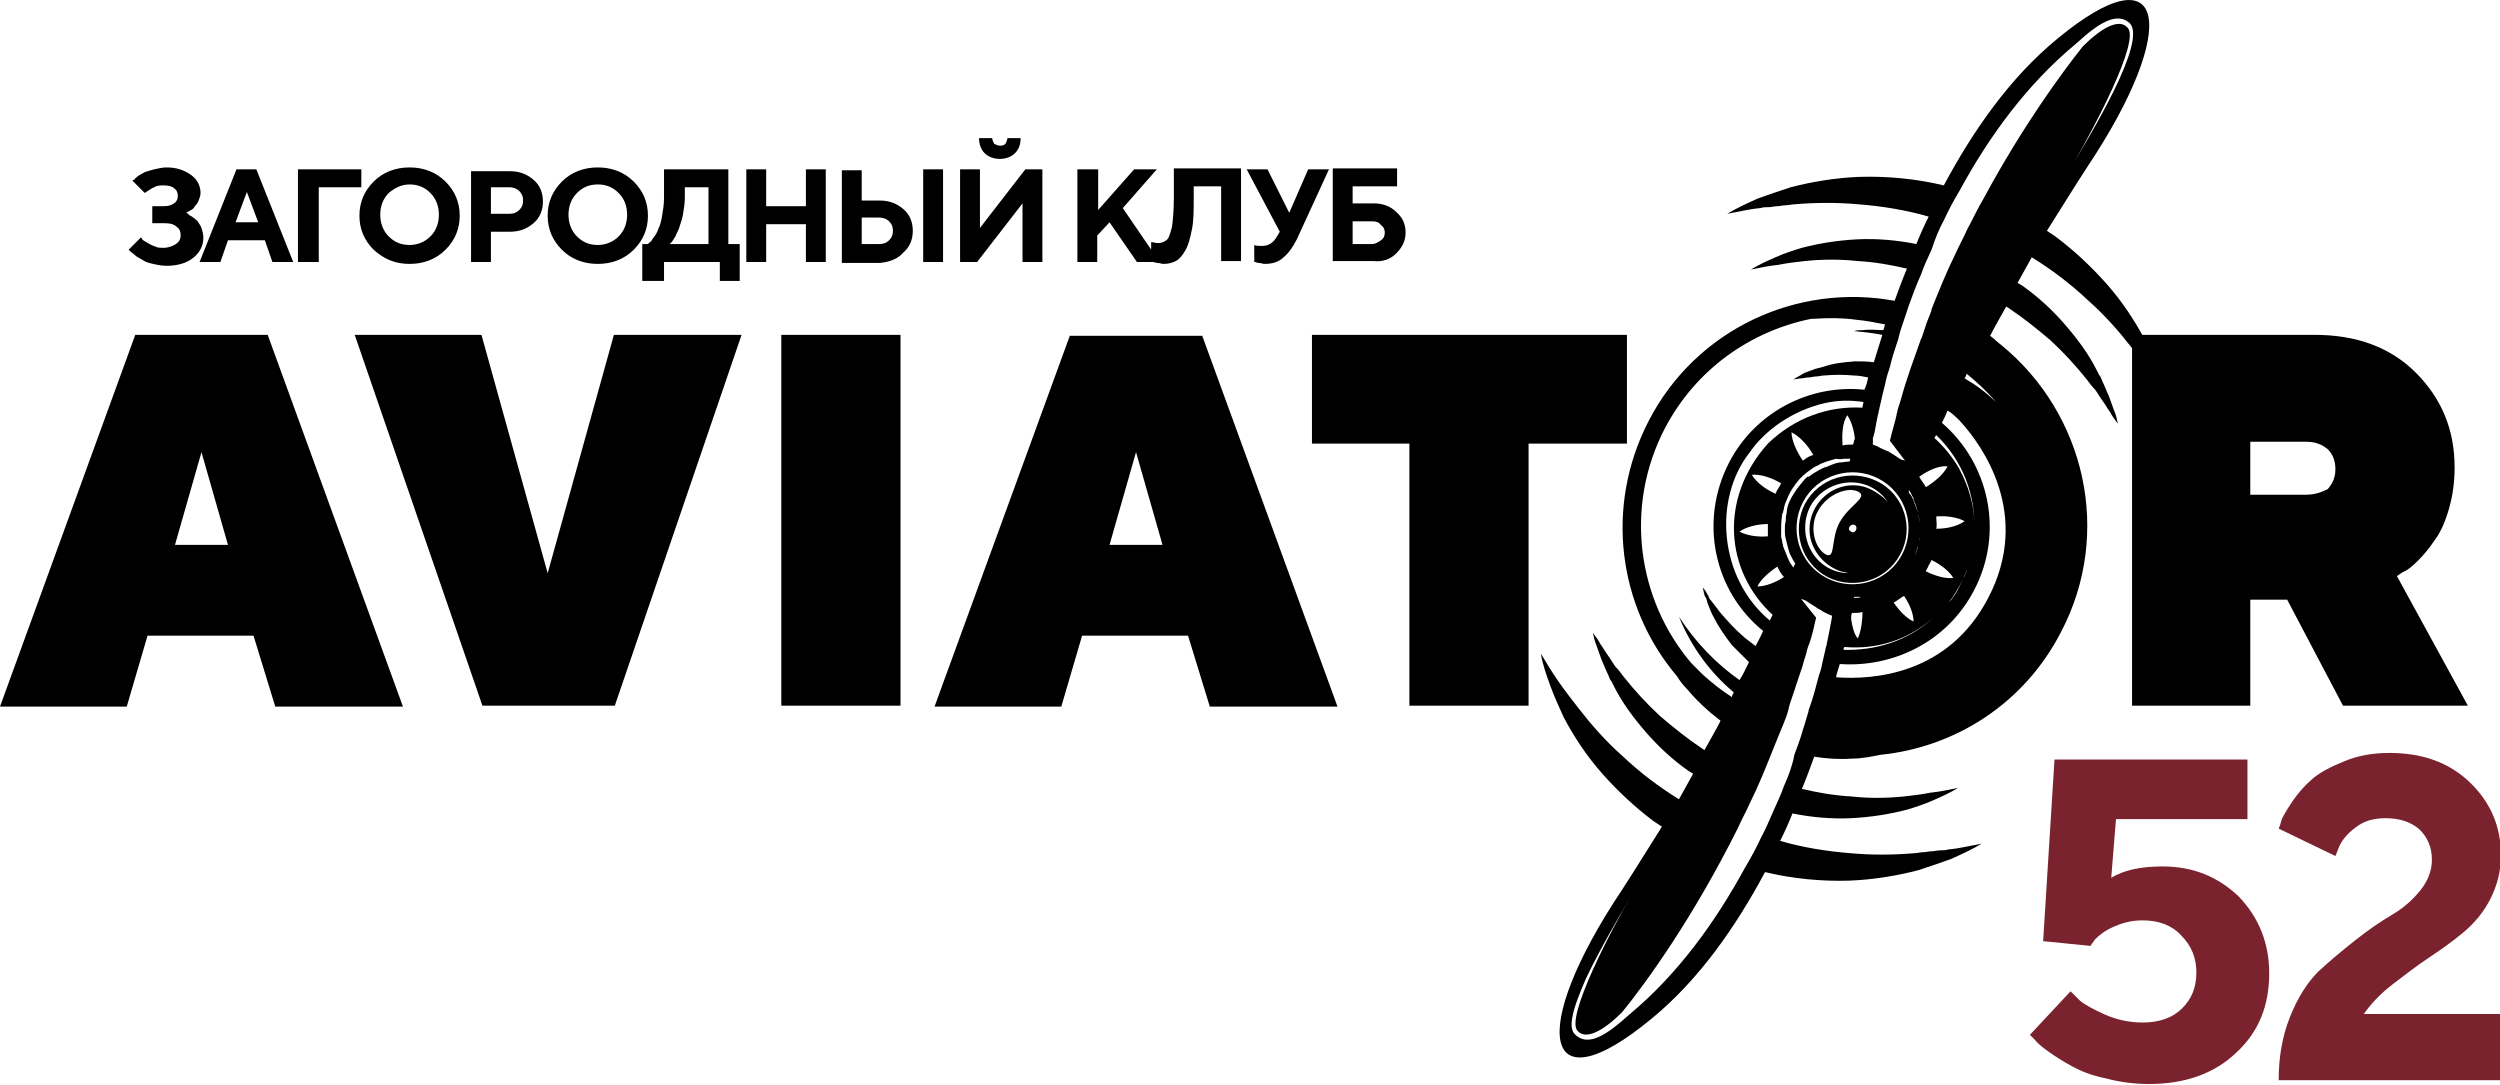
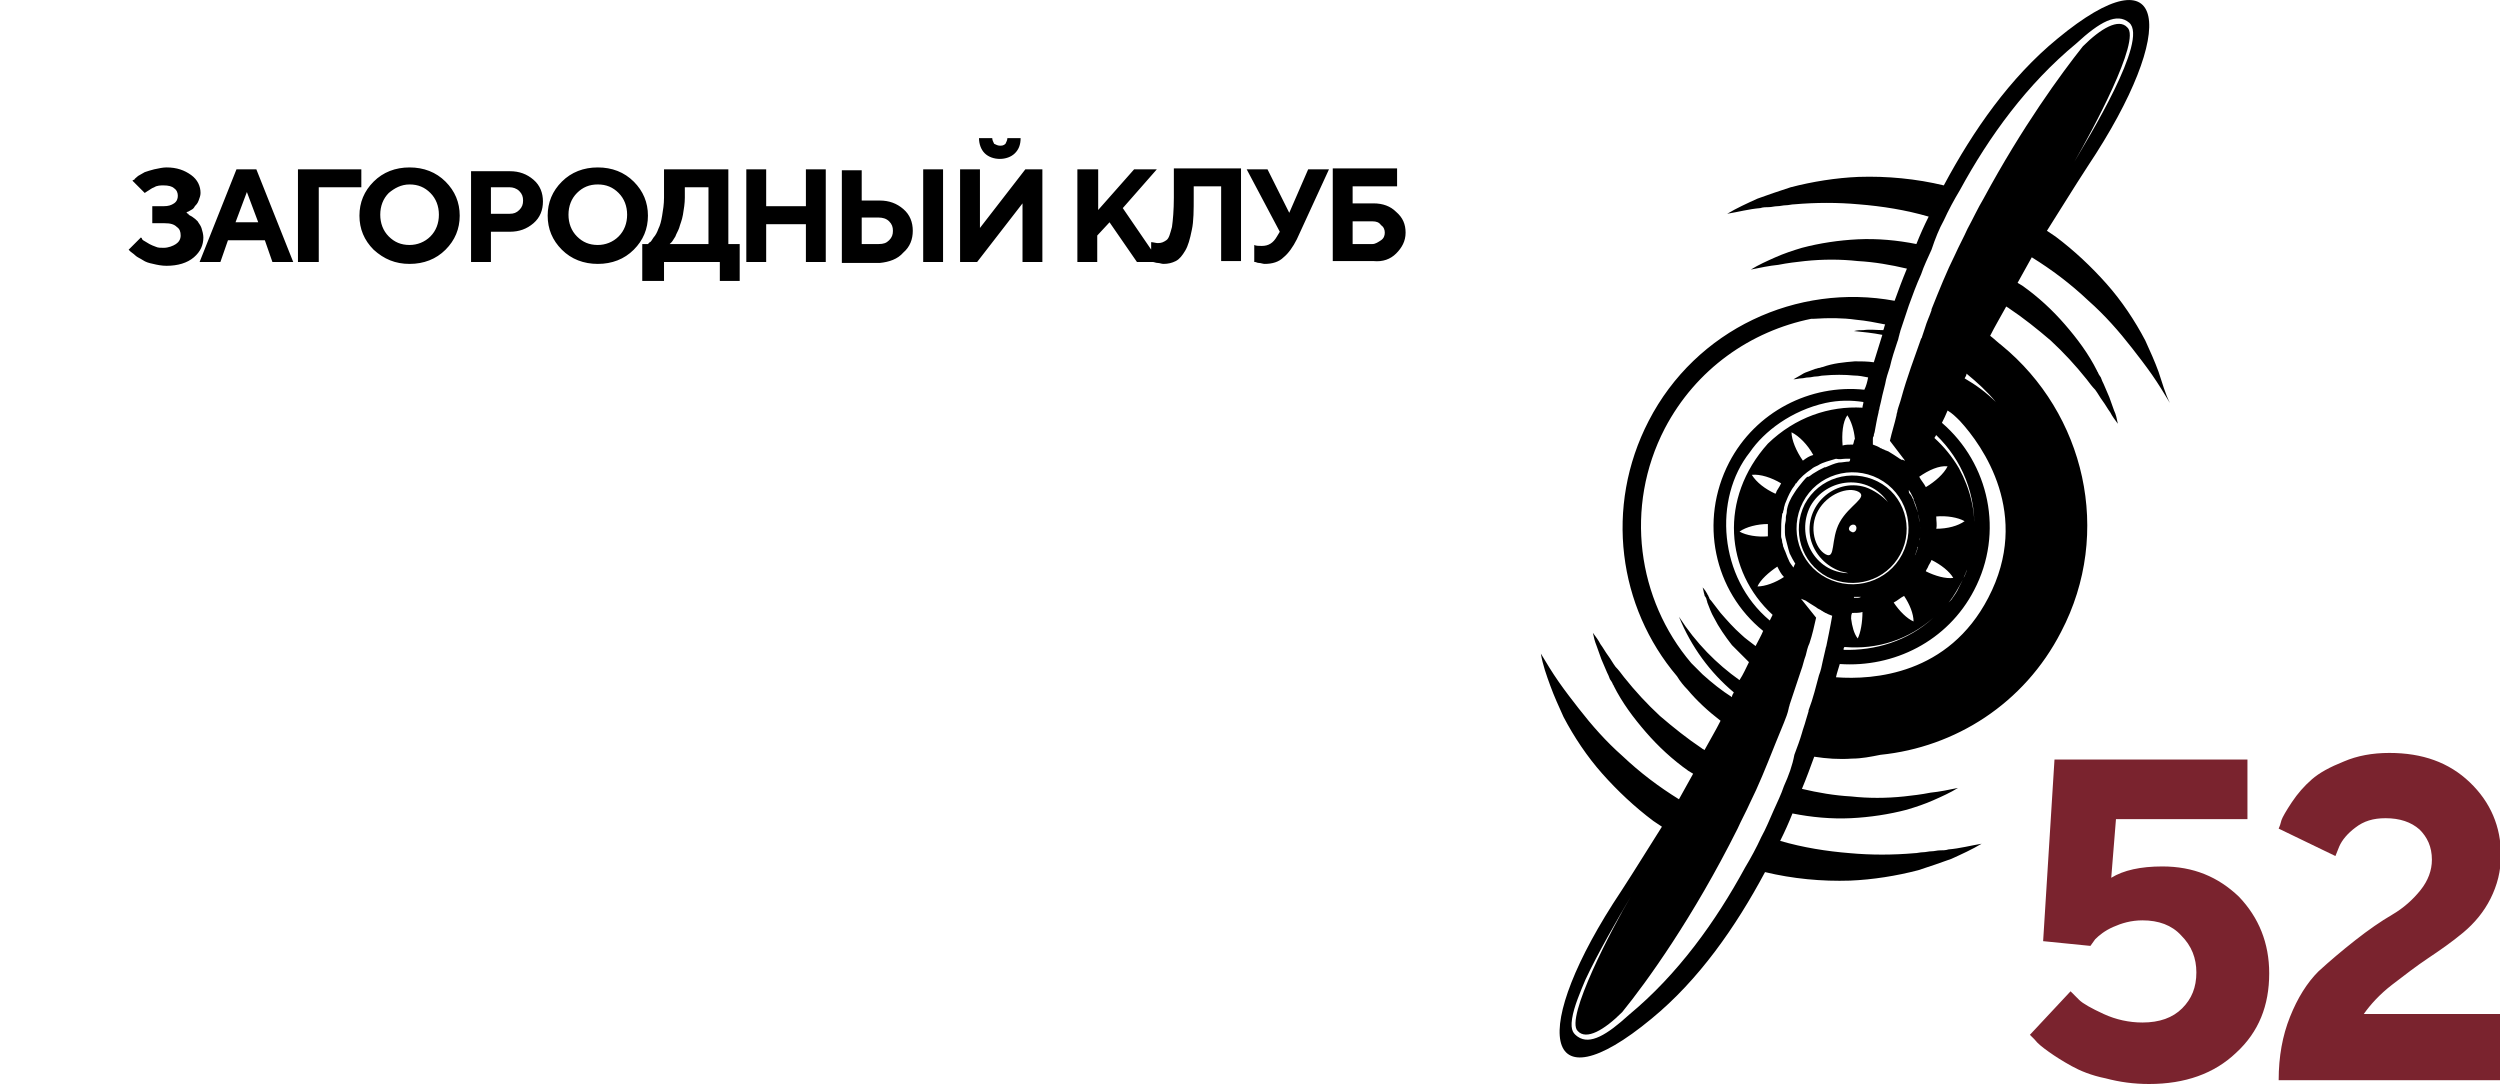
<svg xmlns="http://www.w3.org/2000/svg" xmlns:xlink="http://www.w3.org/1999/xlink" x="0px" y="0px" viewBox="0 0 264.3 114.7" style="enable-background:new 0 0 264.3 114.7;" xml:space="preserve">
  <style type="text/css"> .st0{display:none;} .st1{display:inline;} .st2{display:inline;clip-path:url(#SVGID_2_);} .st3{fill:#F6F6F6;} .st4{fill:#7A232E;} </style>
  <g id="background" class="st0">
    <defs>
      <rect id="SVGID_1_" x="-347.2" y="-202.4" width="960" height="540" />
    </defs>
    <clipPath id="SVGID_2_" class="st1">
      <use xlink:href="#SVGID_1_" style="overflow:visible;" />
    </clipPath>
    <g class="st2">
      <path class="st3" d="M481.4,111c3.2-11.5,5.8-23.3,7.6-35.3c3.6-23.9,4.2-48.4,2.1-72.7c-2.2-24.4-7.2-48.5-14.9-71.9 c-1.1-3.4-2.4-6.8-3.6-10.1c24.1-10.2,49.3-20.3,75.3-30.1c165.4-62.5,203.5-138.2,52.9-128.9c-64,4-128.7,26.5-188.3,56.2 c-19.7-23-42.5-43.4-67.6-60c-20.4-13.5-42.2-24.6-64.9-32.8c-2.8-1-5.7-2.1-8.5-3c-2.9-0.9-5.7-1.9-8.6-2.7 c-5.8-1.7-11.6-3.2-17.4-4.6c-11.7-2.7-23.5-4.6-35.3-5.6c10.9,4.8,21.5,9.7,31.9,15c2.6,1.3,5.2,2.7,7.7,4 c2.6,1.3,5.1,2.7,7.6,4.1c2.5,1.4,5,2.8,7.5,4.3c2.5,1.4,5,2.9,7.4,4.4c19.7,11.9,38.2,25.1,55.4,39.7 c19.4,16.4,36.9,34.5,52.7,54c-9.3,5.2-18.5,10.5-27.4,15.9c-14.2-15.2-30-28.9-47.3-40.4c-16.8-11.2-34.8-20.3-53.4-27.2 c-9.4-3.4-18.9-6.3-28.5-8.6c-9.6-2.2-19.3-3.9-29.1-4.7c9,3.9,17.8,7.9,26.4,12.3c8.6,4.3,17,8.9,25.1,13.8 c16.3,9.7,31.7,20.6,46,32.6c13.5,11.3,25.9,23.7,37.4,36.8c-10.5,6.7-20.6,13.5-30.4,20.3c-72.3-75.3-187.8-98.3-285.9-48.8 c-91.2,46-141,141.5-133.4,237.4c-0.1,5.9,0,11.8,0.5,17.7c1.2,15.8,4.3,31.6,9.2,46.8c-10.3,5-21,10.2-32,15.4 c-0.4-1-0.9-2-1.3-3.1c-6.7-17.2-11.9-35.1-15.7-53.3c-3.8-18.3-6.1-36.9-6.9-55.9c-0.2-4.7-0.2-9.5-0.4-14.3 c0-4.8,0.2-9.6,0.2-14.4c0.3-4.8,0.5-9.6,0.7-14.5c0.4-4.8,0.8-9.7,1.1-14.6c-1.9,4.5-3.6,9.1-5.4,13.7c-1.5,4.7-3,9.4-4.4,14.1 c-1.2,4.8-2.4,9.6-3.5,14.4c-0.5,2.4-0.9,4.9-1.3,7.3l-0.7,3.7l-0.3,1.8c-0.1,0.6-0.2,1.2-0.3,1.8c-2.8,19.7-3.3,39.9-1.4,60 c1.8,20.1,6,40,12.3,59.2c0.6,1.9,1.2,3.7,1.9,5.6c-9.2,4.2-18.5,8.4-28.1,12.6c-9.6-23.2-17.1-47.4-22.2-72.2 c-4.6-22.1-7.4-44.6-8.5-67.6c-0.5-11.5-0.7-23-0.4-34.7c0.3-11.6,1-23.4,1.8-35.2C-230-20.4-234-9.1-237.2,2.5 c-3.2,11.5-5.8,23.3-7.6,35.3c-3.6,23.9-4.2,48.4-2.1,72.7c2.2,24.4,7.2,48.5,14.9,71.9c1.1,3.4,2.4,6.8,3.6,10.1 c-24.1,10.2-49.3,20.3-75.3,30.1c-165.4,62.5-203.5,138.2-52.9,128.9c64-4,128.7-26.5,188.3-56.2c19.7,23,42.5,43.4,67.6,60 c20.4,13.5,42.2,24.6,64.9,32.8c2.8,1,5.7,2.1,8.5,3c2.9,0.9,5.7,1.9,8.6,2.7c5.8,1.7,11.6,3.3,17.4,4.6 c11.7,2.7,23.4,4.6,35.3,5.6c-10.9-4.8-21.5-9.7-31.9-15c-2.6-1.2-5.1-2.7-7.7-4c-2.6-1.3-5.1-2.8-7.6-4.1c-2.5-1.4-5-2.8-7.5-4.3 c-2.5-1.4-5-2.9-7.4-4.4c-19.7-11.8-38.2-25.1-55.4-39.7c-19.3-16.4-36.9-34.5-52.7-54c9.3-5.2,18.5-10.5,27.4-15.9 c14.2,15.2,30,28.9,47.3,40.4c16.8,11.2,34.8,20.3,53.4,27.2c9.4,3.4,18.9,6.3,28.5,8.6c9.6,2.2,19.3,3.9,29.1,4.7 c-9-3.9-17.8-7.9-26.4-12.3c-8.6-4.3-17-8.9-25.1-13.8c-16.3-9.7-31.7-20.6-46-32.6c-13.5-11.3-25.9-23.7-37.4-36.8 c10.5-6.7,20.6-13.5,30.4-20.3c9.6,9.2,19.9,17.6,31,24.8c8.4,5.4,17.2,10.1,26.2,14.2c68.7,39.2,155.1,44.4,231.1,6.1 C339,219.5,389.1,99.9,358.7-10c-1.2-5.1-2.6-10.2-4.2-15.3c10.3-5,21-10.2,32-15.4c0.4,1,0.9,2,1.3,3.1 c6.7,17.2,11.9,35.1,15.7,53.3c3.8,18.3,6.1,37,6.9,55.9c0.2,4.7,0.2,9.5,0.4,14.3c0,4.8-0.2,9.6-0.2,14.4 c-0.3,4.8-0.5,9.6-0.7,14.5c-0.4,4.8-0.8,9.7-1.1,14.6c1.9-4.5,3.6-9.1,5.4-13.7c1.5-4.7,3-9.4,4.4-14.1c1.2-4.8,2.4-9.6,3.5-14.4 c0.5-2.4,0.9-4.9,1.3-7.3l0.7-3.7l0.3-1.8c0.1-0.6,0.2-1.2,0.3-1.9c2.8-19.7,3.3-39.9,1.4-59.9c-1.8-20.1-6-40-12.3-59.2 c-0.6-1.9-1.2-3.7-1.9-5.6c9.2-4.2,18.5-8.4,28.1-12.6c9.6,23.2,17.1,47.4,22.2,72.2c4.6,22.1,7.4,44.6,8.5,67.6 c0.5,11.5,0.7,23,0.4,34.7c-0.3,11.7-1,23.4-1.9,35.2C474.2,133.8,478.2,122.5,481.4,111z M390.8-152.1 c10.5-5.7,21.3-11.3,32.4-16.6c58.2-28,123.3-49.8,190.5-54.6c33.6-4.6,54.4-1.4,58.8,14.7c6.3,27.3-107.5,74.9-133.2,85.3 c33.3-14.6,132.6-63.4,128.6-82.6c-1.5-13.9-23.3-15.1-49.9-11.3c-35.1,10-101.2,31.5-179.9,69.6l0,0c0,0,0,0,0,0 c-10.7,5.2-21.6,10.6-32.6,16.4c0,0,0,0,0,0l0,0c-8.7,4.6-17.5,9.3-26.4,14.3l0,0c0,0,0,0,0,0c-17.8,9.9-35.9,20.6-54.3,32.2l0,0 c0,0,0,0,0,0c-0.2,0.2-0.5,0.3-0.7,0.5l0,0c0,0,0,0,0,0c-5.6,3.6-11.3,7.2-17,10.9c0,0,0,0,0,0l0,0c-2.7,1.8-5.4,3.6-8.2,5.4l0,0 c-0.7,0.5-1.4,1-2.1,1.4c-17.9,12.1-35.9,25-53.9,38.8l0,0c0,0,0,0,0,0c-3.6,2.7-7.1,5.5-10.7,8.3c0,0,0,0,0,0l0,0 c-1.3,1-2.6,2-3.9,3.1l0,0c0,0,0,0,0,0c-7.1,5.7-14.2,11.4-21.3,17.4l1.2,26.5c-0.6-0.9-1.1-1.9-1.6-2.9c-0.1-0.3-0.3-0.6-0.4-0.8 c-0.4-0.9-0.8-1.9-1.2-3l0,0c-1.1-3-2.5-6.8-5.2-12.1l0,0c0,0,0,0,0,0c-0.4-0.8-0.9-1.7-1.3-2.6c-0.7-1.3-1.5-2.8-2.4-4.3 c-0.3-0.5-0.6-1-0.9-1.4c-1.2-2-2.5-4.1-4-6.4c0,0,0.5-0.5,1.2-1.2c0.2-0.2,0.4-0.4,0.6-0.6c0.4-0.4,1-0.9,1.6-1.5 c0.2-0.2,0.4-0.4,0.6-0.6c0.7-0.7,1.5-1.4,2.3-2.2c0.2-0.2,0.5-0.4,0.7-0.7c1-0.9,2-1.9,3.2-3c0.1-0.1,0.2-0.2,0.3-0.3 c4-3.8,9.1-8.4,15.3-13.8l0,0c1.3-1.2,2.7-2.4,4.1-3.6c3.2-2.8,6.5-5.7,10.2-8.7l0,0c3.1-2.6,6.4-5.4,9.8-8.2l0,0 c4.5-3.7,9.2-7.6,14.3-11.6l0,0c7-5.6,14.6-11.4,22.5-17.4c1.8-1.4,3.8-2.8,5.7-4.2c1.2-0.9,2.5-1.8,3.7-2.7l0,0 c7.3-5.4,15-10.8,23-16.3l0,0c9.4-6.5,19.2-13,29.5-19.5c7.8-5,15.8-9.9,24-14.8l0,0C372.6-142.1,381.6-147.1,390.8-152.1z M323.4,36.6c-2.7-13.6-6.9-27-12.4-40c1.6-0.8,3.2-1.6,4.8-2.5C319.8,8.1,322.3,22.3,323.4,36.6z M222.7,137.2 c-3.9,4.7-8.2,9.2-12.9,13.4c-4.9,4.5-10.1,8.7-15.9,12.8c-1.5,1-3,1.8-4.3,2.5c-1.4,0.8-2.9,1.4-4.4,2.1c-3.9,2.2-7.8,4.2-12,6 c-5,2,0,0.4-10.3,3.8c-1.3,0.4-2.6,0.7-3.8,1c8.7-2.6,17.4-6.2,26.1-10.8c9-5,17.2-10.9,24.5-17.5 C214.5,146.4,218.8,141.9,222.7,137.2c16-19.3,25.7-42.5,28.2-66.8c1.5-14.1,0.5-27.8-2.4-40.8c1-0.6,2.1-1.2,3.2-1.7 C258.9,64.8,250.1,104.8,222.7,137.2z M84.2,119.4c-0.5-0.3-1-0.6-1.4-0.9c-0.5-0.3-1-0.7-1.5-1c0.3-0.3,0.5-0.5,0.8-0.8 c1.5,1,3,1.9,4.6,2.8c0,0,0,0.1,0,0.1c0.7,0.4,1.6,0.8,2.3,1.2c0.9,0.5,1.8,0.9,2.8,1.4c1.7,0.8,3.5,1.5,5.3,2.2 c0.8,0.3,1.5,0.6,2.3,0.9c2.6,0.8,5.2,1.5,7.9,2.1c0.9,0.2,1.8,0.3,2.8,0.4c1.5,0.2,3,0.5,4.5,0.7c0,0,0-0.1,0-0.1 c3,0.3,6,0.4,9.2,0.4c0,0,0,0.1,0,0.1c0.7,0,1.4-0.1,2-0.1c0.8,0,1.7-0.1,2.5-0.1c3-0.2,6-0.5,9.1-1.1c3-0.7,6-1.6,9-2.6 c0.7-0.2,1.3-0.5,2-0.8c1.3-0.5,2.7-0.9,4-1.5c0-0.1,0-0.1,0-0.2c1.5-0.7,3-1.2,4.5-2c1.2-0.7,2.2-1.5,3.3-2.3 c0,0,0.1,0.1,0.1,0.1c2.2-1.4,4.4-3,6.5-4.6c0.6-0.5,1.2-1,1.8-1.5c2.6-2.2,5-4.5,7.2-6.9c0.3-0.3,0.7-0.7,1-1 c1.7-2,3.4-4.1,4.9-6.2c-0.1-0.1-0.1-0.1-0.2-0.2c1.5-2.2,2.9-4.5,4.2-6.9c0.1,0,0.1,0,0.2,0c1.2-2.3,2.3-4.6,3.2-6.9 c0.4-0.9,0.6-1.8,0.9-2.7c0.9-2.6,1.7-5.3,2.3-8c0.2-1,0.5-2,0.7-3c0.5-2.5,0.8-5.1,1-7.6c-0.1,0-0.1-0.1-0.2-0.1 c0.1-1,0.3-1.9,0.3-2.9c0.3-0.2,0.6-0.3,1-0.5c-0.1,1.3-0.1,2.6-0.3,3.8c-0.2,2.3-0.6,4.7-1,7c-0.1,0.3-0.1,0.7-0.2,1 c-1.4,7.1-3.7,14-7,20.3l0,0c-1.4,2.6-2.9,5.1-4.5,7.5c-1.3,1.9-2.7,3.7-4.2,5.4c-0.3,0.3-0.6,0.6-0.8,1c-1.4,1.6-2.9,3.2-4.5,4.7 c-0.3,0.3-0.6,0.5-0.9,0.8c-3.4,3.1-7.1,5.8-11.2,7.9c-0.4,0.2-0.8,0.5-1.2,0.7c-0.8,0.5-1.7,0.8-2.5,1.2 c-2.2,1.2-4.4,2.3-6.7,3.4c-2.1,1-8,2.9-9.5,3.2c-1.1,0.2-2.1,0.3-3.2,0.5c-3.4,0.8-6.9,1.2-10.3,1.5c-0.2,0-0.4,0-0.7,0.1 c-6.9,0.5-13.7,0-20.3-1.4c-0.1,0-0.2-0.1-0.3-0.1c-3.1-0.7-6.1-1.5-9-2.5c-0.6-0.2-1.3-0.4-1.9-0.7c-1.4-0.5-2.9-1.1-4.3-1.8 c-0.7-0.3-1.4-0.6-2.1-1C87.2,120.9,85.7,120.2,84.2,119.4z M159.3-7.5c1.5,0.9,3,1.8,4.4,2.8c-0.9,0.8-1.6,1.5-2.2,2.2 c-3.1-2-6.4-3.7-9.7-5.1c0,0-0.1,0-0.1,0c-4.5-1.9-9.2-3.4-13.9-4.4c-0.2,0-0.4-0.1-0.6-0.1c-2.3-0.5-4.7-0.8-7-1.1c0,0,0,0,0,0 l0,0c-2-0.2-4-0.3-5.9-0.4l0,0c0,0,0,0,0,0c-2.4,0-4.8,0-7.2,0.2c-0.2,0-0.5,0-0.7,0.1c-2.2,0.2-4.4,0.5-6.6,0.9 c-0.2,0-0.3,0-0.5,0.1c-4.8,0.9-9.6,2.3-14.2,4.1l0,0l0,0C88.6-5.7,82.5-2.2,77.1,2.2c-0.2,0.2-0.4,0.4-0.7,0.6 c-1.5,1.3-3,2.6-4.4,4c-0.4,0.4-0.7,0.7-1.1,1.1c-1.6,1.7-3.2,3.4-4.6,5.2c0,0,0,0,0,0l0,0c-1.5,1.9-2.8,3.9-4.1,6l0,0 c0,0,0,0,0,0c-1.9,3.1-3.7,6.4-5.2,10c0,0.1,0,0.1-0.1,0.2c-1.5,3.5-2.8,7.3-3.8,11.2c-1,4.2-1.4,8.5-1.7,12.6 c-1.1,0.6-2.4,1.3-3.9,2.1c0-3.3,0.2-6.5,0.7-9.7c0.6-4.2,1.6-8.2,2.9-12.2c0.3-1,0.7-2.1,1.1-3.1c0.6-1.5,1.2-3,1.9-4.4 c0.7-1.5,1.5-3,2.3-4.5c0.6-1.1,1.1-2.2,1.8-3.2l0,0c3.2-5.3,7.1-10.1,11.5-14.5c0.8-0.8,1.7-1.6,2.6-2.4c1.3-1.2,2.6-2.2,4-3.3 c1.2-0.9,2.3-1.9,3.5-2.7c4.5-3.1,9.3-5.7,14.4-7.8c2.1-0.9,4.3-1.6,6.5-2.3c0.3-0.1,0.7-0.2,1-0.3c6.8-2,14-2.9,21.4-2.8l0,0 c2.8,0.1,5.7,0.3,8.5,0.7c3.2,0.5,6.5,1.1,9.8,2c3.4,1,6.8,2.1,10.2,3.6C154.3-10.5,156.8-9,159.3-7.5L159.3-7.5z M201.3,98 c9.8,6,18.4,14.3,21.7,22.1c-8.6,0.1-19.4-4.4-28.6-10.9C196.9,105.7,199.2,101.9,201.3,98z M210.9,66.3c0.5-4.3,0.6-8.7,0.4-13.1 c11.8,0.1,23.9,3,30.9,8.3C234.7,66,222.5,67.4,210.9,66.3z M69.3,83.4C54.6,54.3,66.4,18.7,95.5,4c29.1-14.7,64.7-3,79.4,26.1 c14.7,29.1,3,64.7-26.1,79.4C119.6,124.2,84,112.5,69.3,83.4z M121.7-32.5c0.1-12,2.9-24.4,8.3-31.5c4.6,7.8,6,20.5,4.7,32.4 C130.4-32.3,126.1-32.6,121.7-32.5z M81.8-23c-1.4,0.7-2.7,1.5-4,2.3c-5.7-10.2-9.2-22-8.2-30.7c7.7,4.4,15.1,14.3,20,25 C87-25.5,84.4-24.3,81.8-23z M52.6,0.6c-2.8,3.5-5.3,7.1-7.5,10.9C35.4,5.5,27-2.7,23.7-10.4C32.3-10.5,43.3-5.9,52.6,0.6z M33.9,43.2c-0.7,4.4-1,8.8-1.1,13.3c-11-0.5-21.9-3.4-28.4-8.3C11.6,43.9,22.9,42.4,33.9,43.2z M124.9,146 c-0.6,10.8-3.4,21.4-8.2,27.8c-4.1-6.9-5.7-17.7-5.1-28.3C116,146,120.4,146.1,124.9,146z M162.4,136.5c2.6-1.3,5.1-2.7,7.5-4.3 c5.1,9.8,8.2,20.7,7.2,28.9c-7.2-4-14.1-12.9-18.9-22.8C159.5,137.8,161,137.2,162.4,136.5z M175-15.2c-3-2.2-6.2-4.3-9.5-6.2 c6.1-10.5,14.8-19.9,23.1-23.4c0.1,7.4-3.3,16.5-8.4,24.8C178.3-18.3,176.6-16.7,175-15.2z M101.8-68.4 C25.4-51.3-13.1,14.9,0.3,81.4c-1.9,1-3.9,2.1-5.9,3.2C-23.6,16.7,20.8-55,81.1-72.1c24.7-9.1,61.1-10.3,94.8,4.6 c12.6,6,23.7,13.6,33.3,22.2c-1.6,1.3-3.1,2.6-4.6,3.9C177.8-63.3,141.6-74.7,101.8-68.4z M69.2,128.7c3.1,2.3,6.3,4.4,9.6,6.2 c-6,9-13.8,16.6-20.8,19.6c-0.1-6.3,2.5-14,6.4-21.5C66.2,131.5,67.7,130.1,69.2,128.7z M136.2,183.1 c-36.6,4.1-71.1-7.5-96.9-27.9c0.8-0.7,1.6-1.4,2.4-2.1C68.5,176.6,102.2,186.5,136.2,183.1z M188.8,184.6 c61.4-31,91.2-99.6,75.7-163.7c4-2.2,8.1-4.4,12.4-6.6c1.7,5.3,3.2,10.7,4.5,16.2c3.8,35.4,3.8,125-84.8,169.7 c-81.6,41.2-149.2-0.7-179.9-26.3c3.9-3.2,7.7-6.3,11.4-9.4C71.4,202,134.6,212,188.8,184.6z M22.4-145.1 c63.2-31.9,134.4-30.9,194.2-3.5c0.9,0.5,1.7,1,2.6,1.6c12.6,8,24.3,16.8,35.3,26.3c8,7,15.4,14.5,22.4,22.3 c-1.8,1.3-3.6,2.6-5.3,3.9c-5.4-4.4-11-8.6-16.9-12.5c-2.9-1.9-5.5-3.4-8.7-5.2c7.9,6.5,15,13.4,21.6,20.6 c-8.4,6.2-16.3,12.3-23.9,18.3c-5-4.3-10.2-8.3-15.7-11.9c-9.7-6.3-20.1-11.6-31-15.3c-1.3-0.5-2.7-0.9-4.1-1.3 c-1.4-0.4-2.7-0.9-4.1-1.3c-2.8-0.7-5.5-1.4-8.3-2c-2.8-0.6-5.6-1-8.4-1.5c-2.8-0.3-5.6-0.6-8.4-0.8c2.5,1.3,5.1,2.5,7.6,3.6 c2.5,1.3,5,2.5,7.4,3.8c2.4,1.4,4.8,2.6,7.2,4c2.3,1.4,4.7,2.7,7,4.2c9.2,5.7,17.9,12,25.9,19c3.9,3.3,7.6,6.8,11.2,10.5 c-3.6,2.9-7.1,5.8-10.6,8.6c-43.3-38.3-107-48.7-161.7-21.1C-4.3-43.6-34.1,26.3-17.4,91c-4.9,2.7-10,5.4-15.4,8.2 c-2-6.3-3.9-12.6-5.3-19.2c-2.3-10.4-3.7-21-4.3-31.8c-0.4-5.4-0.4-10.9-0.4-16.4c0-1.4,0.1-2.7,0.1-4.1l0-2.1 c0-0.7,0-1.4,0.1-2.1c0.2-2.8,0.3-5.6,0.4-8.4c-1.1,2.6-2.2,5.2-3.2,7.8c-0.3,0.7-0.5,1.3-0.7,2l-0.7,2c-0.4,1.3-0.9,2.7-1.3,4.1 c-1.6,5.5-2.9,11-3.7,16.7c-1.8,11.3-2.2,22.9-1.2,34.5c0.7,8.5,2.4,16.9,4.5,25.2c-6.2,3.3-12.7,6.6-19.4,10 C-77.8,89.9-82.7,59-81,25.4c-8.3,33.9-7.6,67.5,0.2,98.7c-1.6,0.8-3.1,1.6-4.6,2.3c-4.7-12.2-8.6-24.8-11.5-37.8 c-1.2-5.4-2.1-11-3-16.5C-106.7-15.6-61.1-102.9,22.4-145.1z M-95.7,235.6c-7.8,4.9-15.8,9.9-24,14.7 c-8.7,5.1-17.7,10.2-26.8,15.2l0,0c-10.5,5.7-21.4,11.3-32.4,16.6c-58.4,28.1-123.8,50-191.3,54.7c-30.8,4.1-51.9,1.6-57.5-12.5 c-1.3-4.6-3-9.5,6-19c9.1-9.4,24.5-18.7,35.9-25.2c27-15.3,66.7-33.6,90.7-43.3c-34.4,15.1-132.5,63.6-128.6,82.6 c1.5,13.9,23,15.2,49.6,11.4c39.8-11.3,119.8-37.4,212.9-86.2c0,0,0,0,0,0l0,0c8.7-4.6,17.5-9.3,26.4-14.3l0,0c0,0,0,0,0,0 c17.8-9.9,35.9-20.7,54.3-32.2l0,0c0,0,0,0,0,0c1.4-0.9,2.8-1.8,4.3-2.7l0,0c0,0,0,0,0,0c6.6-4.2,13.2-8.5,19.8-12.9l0,0 c0,0,0,0,0,0c4.4-2.9,8.7-5.9,13.1-8.9c0,0,0,0,0,0l0,0c1.2-0.8,2.3-1.6,3.5-2.4c0,0,0,0,0,0l0,0c5.3-3.7,10.6-7.4,15.9-11.2l0,0 c0.1,0,0.1-0.1,0.2-0.1c5.1-3.7,10.2-7.4,15.3-11.2c0,0,0,0,0,0l0,0c4.4-3.3,8.8-6.7,13.2-10.1l0,0c0,0,0,0,0,0 c3.5-2.7,7-5.5,10.5-8.3c0,0,0,0,0,0l0,0c7.3-5.8,14.7-11.8,21.9-17.9l-0.3-6.9l0,0l-0.9-19.6c1,1.4,1.7,2.8,2.3,4.5 c1.2,3,2.4,6.8,5.1,12.4l0,0c0,0,0,0,0,0c0.7,1.5,1.6,3.2,2.6,5.1c0.6,1,1.2,2.1,1.8,3.3c0.4,0.7,0.8,1.3,1.2,2 c1.2,2,2.4,4,3.9,6.3c0,0-8.3,8.4-23.3,21.7l0,0c-1,0.9-2,1.8-3.1,2.7c-3.2,2.8-6.7,5.9-10.4,9l0,0c-3.6,3.1-7.5,6.4-11.6,9.8l0,0 c-9,7.5-19.2,15.6-30.3,24.2c-0.3,0.2-0.6,0.4-0.8,0.6c-2.8,2.1-5.8,4.3-8.7,6.5c-3.7,2.8-7.4,5.5-11.3,8.3 c-6.3,4.6-12.7,9.2-19.5,13.9l0,0C-75.6,222.6-85.5,229.1-95.7,235.6z" />
-       <path class="st3" d="M172.8,31.1C158.7,3.1,124.5-8.2,96.5,6c-28,14.1-39.3,48.3-25.1,76.4c14.1,28,48.3,39.3,76.4,25.1 S187,59.1,172.8,31.1z M168.8,55.9c-0.2-8.1-4.1-19.2-10.2-26.7C137.3,1.8,93.9,7.5,80.4,39c-7,16.2-4.1,34.2,6,47.3 c3.1,4,5.4,6,5.4,6C63,69.9,69.2,27,100.9,11.8C131.6-2.9,169.8,18.9,168.8,55.9z M115.2,43.1C96.8,52.5,88.5,73.3,83,62.3 c-5.6-11,2.1-33.1,20.5-42.4c18.5-9.3,40.7-2.4,46.3,8.7C155.4,39.6,133.7,33.8,115.2,43.1z M118.7,58.5c-2.3-4.5,4.6-8,6.9-3.5 C127.8,59.5,121,63,118.7,58.5z" />
+       <path class="st3" d="M172.8,31.1C158.7,3.1,124.5-8.2,96.5,6c-28,14.1-39.3,48.3-25.1,76.4c14.1,28,48.3,39.3,76.4,25.1 S187,59.1,172.8,31.1z M168.8,55.9c-0.2-8.1-4.1-19.2-10.2-26.7C137.3,1.8,93.9,7.5,80.4,39c3.1,4,5.4,6,5.4,6C63,69.9,69.2,27,100.9,11.8C131.6-2.9,169.8,18.9,168.8,55.9z M115.2,43.1C96.8,52.5,88.5,73.3,83,62.3 c-5.6-11,2.1-33.1,20.5-42.4c18.5-9.3,40.7-2.4,46.3,8.7C155.4,39.6,133.7,33.8,115.2,43.1z M118.7,58.5c-2.3-4.5,4.6-8,6.9-3.5 C127.8,59.5,121,63,118.7,58.5z" />
    </g>
  </g>
  <g id="logotype">
    <g>
      <path class="st4" d="M264.3,107.2h-14.4c0.7-1,1.7-2.1,3-3.1c1.3-1,2.6-2,3.8-2.8c1.2-0.8,2.5-1.7,3.7-2.7c1.2-1,2.2-2.2,2.9-3.6 c0.7-1.4,1.1-2.9,1.1-4.6c0-3-1.1-5.6-3.3-7.7c-2.2-2.1-5-3.1-8.5-3.1c-1.8,0-3.4,0.3-4.8,0.9c-1.5,0.6-2.6,1.2-3.4,1.9 c-0.8,0.7-1.5,1.5-2.1,2.4c-0.6,0.9-1,1.6-1.1,1.9c-0.1,0.4-0.2,0.7-0.3,0.9l6,2.9l0.4-1c0.3-0.7,0.9-1.4,1.7-2 c0.9-0.7,1.9-1,3.2-1c1.5,0,2.7,0.4,3.6,1.2c0.8,0.8,1.3,1.8,1.3,3.2c0,1.1-0.4,2.2-1.2,3.2c-0.8,1-1.8,1.9-3,2.6 c-1.2,0.7-2.5,1.6-3.9,2.7c-1.4,1.1-2.7,2.2-3.9,3.3c-1.2,1.2-2.2,2.8-3,4.8c-0.8,2-1.2,4.2-1.2,6.7h23.6V107.2z M223.2,92.8 l0.5-6.2h13.9v-6.3h-20.4L216,99.5l5,0.5l0.5-0.7c0.4-0.4,1-0.9,1.9-1.3c0.9-0.4,1.9-0.7,3.1-0.7c1.7,0,3.1,0.5,4.1,1.6 c1.1,1.1,1.6,2.4,1.6,3.9c0,1.6-0.5,2.8-1.5,3.8c-1,1-2.4,1.5-4.2,1.5c-1.4,0-2.8-0.3-4.1-0.9c-1.3-0.6-2.2-1.1-2.6-1.5 c-0.4-0.4-0.7-0.7-0.9-0.9l-4.3,4.6l0.5,0.5c0.3,0.4,0.8,0.8,1.5,1.3c0.7,0.5,1.5,1,2.4,1.5c0.9,0.5,2.1,1,3.6,1.3 c1.5,0.4,3,0.6,4.6,0.6c3.8,0,6.9-1.1,9.2-3.3c2.4-2.2,3.5-5,3.5-8.4c0-3.2-1.1-5.9-3.2-8.1c-2.2-2.1-4.8-3.2-8.1-3.2 C226.3,91.6,224.5,92,223.2,92.8" />
      <g>
        <g>
          <path d="M228.2,39.3c-0.4-1.1-0.9-2.2-1.4-3.3c-1.1-2.1-2.5-4.2-4.1-6c-1.6-1.8-3.4-3.5-5.4-5c-0.3-0.2-0.6-0.4-0.9-0.6 c1.4-2.2,2.8-4.5,4.3-6.8c9.8-14.7,8.4-23.1-3.2-13.5c-5,4.1-8.9,9.7-12,15.5c-2.9-0.7-6-1-9-0.9c-2.4,0.1-4.9,0.5-7.2,1.1 c-0.3,0.1-0.6,0.2-0.9,0.3c-0.3,0.1-0.6,0.2-0.9,0.3c-0.6,0.2-1.1,0.4-1.7,0.6c-1.1,0.5-2.2,1-3.2,1.6c1.2-0.2,2.3-0.5,3.5-0.6 c0.3-0.1,0.6-0.1,0.9-0.1c0.3,0,0.6-0.1,0.9-0.1c0.3,0,0.6-0.1,0.9-0.1s0.6-0.1,0.9-0.1c2.3-0.2,4.6-0.2,6.8,0 c2.5,0.2,5,0.6,7.4,1.3c-0.5,1-0.9,1.9-1.3,2.9c-2-0.4-4.1-0.6-6.2-0.5c-2,0.1-4,0.4-5.9,0.9c-1,0.3-1.9,0.6-2.8,1 c-0.9,0.4-1.8,0.8-2.6,1.3c1-0.2,1.9-0.4,2.9-0.5c1-0.2,1.9-0.3,2.8-0.4c1.9-0.2,3.8-0.2,5.6,0c1.8,0.1,3.5,0.4,5.2,0.8 c-0.5,1.2-0.9,2.3-1.3,3.4c-10.3-1.9-21,3-26,12.7c-4.7,9.1-3.2,19.7,3,27c0.3,0.5,0.7,1,1.1,1.4c1,1.2,2.2,2.3,3.5,3.3 c-0.5,1-1.1,2-1.7,3.1c-0.1-0.1-0.2-0.1-0.3-0.2c-1.5-1-3-2.2-4.4-3.4c-1.4-1.3-2.6-2.6-3.8-4.1c-0.3-0.4-0.6-0.8-0.9-1.1 c-0.3-0.4-0.5-0.8-0.8-1.2c-0.3-0.4-0.5-0.8-0.8-1.2c-0.2-0.4-0.5-0.8-0.8-1.2c0.1,0.5,0.2,0.9,0.4,1.4c0.2,0.5,0.3,0.9,0.5,1.4 c0.2,0.5,0.4,0.9,0.6,1.4c0.1,0.2,0.2,0.4,0.3,0.7l0.2,0.3l0.1,0.2c0,0.1,0.1,0.1,0.1,0.2c0.9,1.8,2.1,3.4,3.4,4.9 c1.3,1.5,2.8,2.9,4.5,4.1c0.2,0.1,0.3,0.2,0.5,0.3c-0.5,0.9-1,1.8-1.5,2.7c-2.1-1.3-4.1-2.8-6-4.6c-1.7-1.5-3.2-3.2-4.6-5 c-0.7-0.9-1.4-1.8-2.1-2.8c-0.7-1-1.3-2-1.9-3c0.2,1.2,0.6,2.3,1,3.4c0.4,1.1,0.9,2.2,1.4,3.3c1.1,2.1,2.5,4.2,4.1,6 c1.6,1.8,3.4,3.5,5.4,5c0.3,0.2,0.6,0.4,0.9,0.6c-1.4,2.2-2.8,4.5-4.3,6.8c-9.8,14.7-8.4,23.1,3.2,13.5c5-4.1,8.9-9.7,12-15.5 c2.9,0.7,6,1,9,0.9c2.4-0.1,4.9-0.5,7.2-1.1c0.3-0.1,0.6-0.2,0.9-0.3c0.3-0.1,0.6-0.2,0.9-0.3c0.6-0.2,1.1-0.4,1.7-0.6 c1.1-0.5,2.2-1,3.2-1.6c-1.2,0.2-2.3,0.5-3.5,0.6c-0.3,0.1-0.6,0.1-0.9,0.1c-0.3,0-0.6,0.1-0.9,0.1c-0.3,0-0.6,0.1-0.9,0.1 c-0.3,0-0.6,0.1-0.9,0.1c-2.3,0.2-4.6,0.2-6.8,0c-2.5-0.2-5-0.6-7.4-1.3c0.5-1,0.9-1.9,1.3-2.9c2,0.4,4.1,0.6,6.2,0.5 c2-0.1,4-0.4,5.9-0.9c1-0.3,1.9-0.6,2.8-1c0.9-0.4,1.8-0.8,2.6-1.3c-1,0.2-1.9,0.4-2.9,0.5c-1,0.2-1.9,0.3-2.8,0.4 c-1.9,0.2-3.8,0.2-5.6,0c-1.8-0.1-3.5-0.4-5.2-0.8c0.5-1.2,0.9-2.3,1.3-3.4c1.3,0.2,2.6,0.3,4,0.2c1,0,2-0.2,3-0.4 c7.9-0.8,15.2-5.4,19.1-13c5.5-10.5,2.5-23.1-6.3-30.3c-0.4-0.3-0.8-0.7-1.2-1c0.5-1,1.1-2,1.7-3.1c0.1,0.1,0.2,0.1,0.3,0.2 c1.5,1,3,2.2,4.4,3.4c1.4,1.3,2.6,2.6,3.8,4.1c0.3,0.4,0.6,0.8,0.9,1.1c0.3,0.4,0.5,0.8,0.8,1.2c0.3,0.4,0.5,0.8,0.8,1.2 c0.2,0.4,0.5,0.8,0.8,1.2c-0.1-0.5-0.2-1-0.4-1.4c-0.2-0.5-0.3-0.9-0.5-1.4c-0.2-0.5-0.4-0.9-0.6-1.4c-0.1-0.2-0.2-0.4-0.3-0.7 l-0.2-0.3l-0.1-0.2c0-0.1-0.1-0.1-0.1-0.2c-0.9-1.8-2.1-3.4-3.4-4.9c-1.3-1.5-2.8-2.9-4.5-4.1c-0.2-0.1-0.3-0.2-0.5-0.3 c0.5-0.9,1-1.8,1.5-2.7c2.1,1.3,4.1,2.8,6,4.6c1.7,1.5,3.2,3.2,4.6,5c0.7,0.9,1.4,1.8,2.1,2.8c0.7,1,1.3,2,1.9,3 C228.9,41.6,228.6,40.5,228.2,39.3z M205.5,23.3c0.5-1.1,1.1-2.2,1.7-3.2c3.1-5.7,7.1-11.2,12.3-15.5c2.5-2.3,4.3-3.3,5.6-2.2 c2.1,1.8-4.4,12.3-5.8,14.7c1.8-3.1,7.1-12.9,5.6-14.2c-0.9-1-2.8,0.1-4.7,2c-2.3,2.9-6.4,8.5-10.5,16.1l0,0c0,0,0,0,0,0 c-0.6,1-1.1,2.1-1.7,3.2c0,0,0,0,0,0l0,0c-0.4,0.9-0.9,1.8-1.3,2.7l0,0c0,0,0,0,0,0c-0.9,1.8-1.7,3.8-2.5,5.8l0,0c0,0,0,0,0,0 c0,0,0,0.1,0,0.1l0,0c0,0,0,0,0,0c-0.2,0.6-0.5,1.2-0.7,1.9c0,0,0,0,0,0l0,0c-0.1,0.3-0.2,0.6-0.3,0.9l0,0 c0,0.1-0.1,0.2-0.1,0.2c-0.7,2-1.5,4.1-2.1,6.3l0,0c0,0,0,0,0,0c-0.1,0.4-0.3,0.9-0.4,1.3c0,0,0,0,0,0h0c0,0.2-0.1,0.3-0.1,0.5 l0,0c0,0,0,0,0,0c-0.2,0.9-0.5,1.8-0.7,2.7l1.6,2.1c-0.1,0-0.2-0.1-0.3-0.1c0,0-0.1,0-0.1,0c-0.1-0.1-0.2-0.1-0.3-0.2l0,0 c-0.3-0.2-0.6-0.4-1.1-0.7l0,0c0,0,0,0,0,0c-0.1,0-0.2-0.1-0.3-0.1c-0.1-0.1-0.3-0.1-0.4-0.2c0,0-0.1,0-0.2-0.1 c-0.2-0.1-0.4-0.2-0.7-0.3c0,0,0-0.1,0-0.2c0,0,0-0.1,0-0.1c0-0.1,0-0.1,0-0.2c0,0,0-0.1,0-0.1c0-0.1,0-0.2,0.1-0.3 c0,0,0-0.1,0-0.1c0-0.1,0.1-0.3,0.1-0.4c0,0,0,0,0,0c0.1-0.5,0.2-1.2,0.4-2l0,0c0-0.2,0.1-0.3,0.1-0.5c0.1-0.4,0.2-0.8,0.3-1.3 h0c0.1-0.4,0.2-0.8,0.3-1.2l0,0c0.1-0.6,0.3-1.2,0.5-1.8l0,0c0.2-0.9,0.5-1.8,0.8-2.7c0.1-0.2,0.1-0.4,0.2-0.7 c0-0.1,0.1-0.3,0.1-0.4l0,0c0.3-0.9,0.6-1.8,0.9-2.7l0,0c0.4-1.1,0.8-2.2,1.3-3.3c0.3-0.9,0.7-1.7,1.1-2.6l0,0 C204.6,25.2,205,24.2,205.5,23.3z M211,42.5c-1-1-2.1-1.8-3.3-2.5c0.1-0.2,0.2-0.3,0.2-0.5C209,40.4,210.1,41.4,211,42.5z M208.7,56.6c0,0.6-0.1,1.2-0.3,1.8c-0.1,0.6-0.3,1.3-0.5,2c-0.1,0.2-0.1,0.3-0.2,0.5c-0.1,0.2-0.2,0.3-0.2,0.4 c-0.2,0.4-0.4,0.8-0.6,1.2c-0.3,0.5,0,0-0.6,0.9c-0.1,0.1-0.2,0.2-0.3,0.3c0.6-0.7,1-1.5,1.5-2.4c0.4-0.9,0.8-1.9,1-2.8 C208.6,57.8,208.7,57.2,208.7,56.6c0.2-2.5-0.4-4.9-1.6-7.1c-0.7-1.2-1.6-2.3-2.6-3.2c0.1-0.1,0.1-0.2,0.2-0.3 C207.4,48.6,209,52.3,208.7,56.6z M196.4,63.2c-0.1,0-0.1,0-0.2,0c-0.1,0-0.1,0-0.2,0c0,0,0-0.1,0-0.1c0.2,0,0.4,0,0.5,0 c0,0,0,0,0,0c0.1,0,0.2,0,0.3,0c0.1,0,0.2,0,0.3,0c0.2,0,0.4-0.1,0.6-0.1c0.1,0,0.2,0,0.2-0.1c0.3-0.1,0.5-0.2,0.8-0.3 c0.1,0,0.2-0.1,0.2-0.1c0.1-0.1,0.3-0.1,0.4-0.2c0,0,0,0,0,0c0.3-0.1,0.5-0.3,0.8-0.5c0,0,0,0,0,0c0.1,0,0.1-0.1,0.2-0.1 c0.1-0.1,0.1-0.1,0.2-0.2c0.2-0.2,0.5-0.4,0.7-0.6c0.2-0.2,0.4-0.5,0.6-0.7c0-0.1,0.1-0.1,0.1-0.2c0.1-0.1,0.2-0.2,0.2-0.4 c0,0,0,0,0,0c0.1-0.1,0.2-0.3,0.2-0.4c0.1-0.1,0.1-0.3,0.1-0.4c0,0,0,0,0,0c0.1-0.2,0.2-0.5,0.3-0.8c0-0.1,0-0.2,0.1-0.2 c0.1-0.3,0.1-0.7,0.2-1c0,0,0-0.1,0-0.1c0-0.3,0-0.5,0-0.8c0,0,0,0,0,0c0-0.3,0-0.5-0.1-0.8c0,0,0,0,0,0c0-0.3-0.1-0.5-0.1-0.8 c0-0.1-0.1-0.2-0.1-0.3c-0.1-0.3-0.2-0.5-0.3-0.8c0-0.1-0.1-0.2-0.1-0.3c-0.1-0.2-0.2-0.5-0.4-0.7c0,0,0,0,0,0 c-0.1-0.1-0.1-0.2-0.1-0.3c0,0,0-0.1,0-0.1c0.1,0.1,0.1,0.2,0.2,0.3c0.1,0.2,0.2,0.4,0.3,0.6c0,0,0,0.1,0,0.1 c0.3,0.7,0.5,1.4,0.6,2.1l0,0c0,0.3,0.1,0.6,0.1,0.9c0,0.2,0,0.5,0,0.7c0,0,0,0.1,0,0.1c0,0.2,0,0.4-0.1,0.6c0,0,0,0.1,0,0.1 c-0.1,0.4-0.2,0.9-0.4,1.3c0,0,0,0.1-0.1,0.1c0,0.1-0.1,0.2-0.1,0.2c-0.1,0.2-0.2,0.4-0.3,0.7c-0.1,0.2-0.5,0.7-0.6,0.8 c-0.1,0.1-0.2,0.1-0.2,0.2c-0.2,0.3-0.5,0.5-0.7,0.7c0,0,0,0-0.1,0c-0.5,0.4-1.1,0.8-1.7,1.1c0,0,0,0,0,0 c-0.3,0.1-0.6,0.2-0.9,0.3c-0.1,0-0.1,0-0.2,0.1c-0.1,0-0.3,0.1-0.4,0.1c-0.1,0-0.2,0-0.2,0C196.8,63.1,196.6,63.2,196.4,63.2z M195.1,48.5c0.2,0,0.3,0,0.5,0c0,0.1,0,0.2-0.1,0.3c-0.4,0-0.7,0.1-1.1,0.1c0,0,0,0,0,0c-0.5,0.1-0.9,0.3-1.4,0.5 c0,0,0,0-0.1,0c-0.2,0.1-0.4,0.2-0.6,0.3c0,0,0,0,0,0l0,0c-0.2,0.1-0.3,0.2-0.5,0.3l0,0c0,0,0,0,0,0c-0.2,0.1-0.4,0.3-0.6,0.4 c0,0,0,0-0.1,0c-0.2,0.1-0.3,0.3-0.5,0.5c0,0,0,0,0,0c-0.3,0.4-0.6,0.7-0.9,1.2l0,0l0,0c-0.4,0.6-0.7,1.2-0.8,1.9 c0,0,0,0.1,0,0.1c0,0.2-0.1,0.4-0.1,0.6c0,0.1,0,0.1,0,0.2c0,0.2-0.1,0.5-0.1,0.7c0,0,0,0,0,0l0,0c0,0.2,0,0.5,0,0.7l0,0 c0,0,0,0,0,0c0,0.4,0.1,0.7,0.2,1.1c0,0,0,0,0,0c0.1,0.4,0.2,0.8,0.3,1.1c0.2,0.4,0.4,0.8,0.6,1.1c-0.1,0.1-0.1,0.2-0.2,0.4 c-0.2-0.3-0.4-0.5-0.5-0.8c-0.2-0.4-0.3-0.8-0.5-1.2c0-0.1-0.1-0.2-0.1-0.3c0-0.2-0.1-0.3-0.1-0.5c0-0.2-0.1-0.3-0.1-0.5 c0-0.1,0-0.2,0-0.4l0,0c0-0.6,0-1.2,0.1-1.8c0-0.1,0-0.2,0.1-0.3c0-0.2,0.1-0.3,0.1-0.5c0-0.1,0.1-0.3,0.1-0.4 c0.2-0.5,0.4-1,0.7-1.5c0.1-0.2,0.3-0.4,0.4-0.6c0,0,0-0.1,0.1-0.1c0.4-0.6,1-1.1,1.6-1.5l0,0c0.2-0.2,0.5-0.3,0.7-0.4 c0.3-0.2,0.6-0.3,0.9-0.4c0.3-0.1,0.7-0.2,1-0.3C194.5,48.6,194.8,48.5,195.1,48.5L195.1,48.5z M204.7,54.6 c1.1-0.1,2.3,0.1,3,0.5c-0.7,0.5-1.8,0.8-3,0.8C204.8,55.5,204.7,55.1,204.7,54.6z M203.6,51.5c-0.2-0.4-0.5-0.7-0.7-1.1 c1-0.7,2.1-1.2,3-1.1C205.5,50.1,204.6,50.9,203.6,51.5z M193.1,61.1c-2.9-1.5-4-5.1-2.5-8c1.5-2.9,5.1-4,8-2.5 c2.9,1.5,4,5.1,2.5,8C199.6,61.5,196,62.6,193.1,61.1z M190.6,48.7c-0.7-1-1.2-2.2-1.2-3c0.8,0.4,1.7,1.3,2.3,2.4 C191.3,48.2,191,48.4,190.6,48.7z M187.9,51.8c-0.1,0.1-0.1,0.3-0.2,0.4c-1.1-0.5-2-1.2-2.5-2c0.9-0.1,2.1,0.3,3.1,0.9 C188.2,51.3,188.1,51.5,187.9,51.8z M186.9,55.4c0,0.4,0,0.9,0,1.3c-1.1,0.1-2.3-0.1-3-0.5C184.6,55.7,185.8,55.4,186.9,55.4z M187.9,59.9c0.2,0.4,0.4,0.8,0.7,1.1c-0.9,0.6-2,1-2.8,1C186.1,61.3,187,60.5,187.9,59.9z M201.3,63c0.6,0.9,1,1.9,1,2.7 c-0.7-0.3-1.5-1.1-2.1-2C200.6,63.5,200.9,63.2,201.3,63z M203.8,60c0.1-0.3,0.3-0.5,0.4-0.8c1,0.5,1.9,1.2,2.3,1.9 c-0.8,0.1-1.9-0.2-2.9-0.7C203.6,60.3,203.7,60.2,203.8,60z M195.9,47c-0.4,0-0.8,0-1.1,0.1c-0.1-1.2,0-2.5,0.5-3.2 c0.4,0.6,0.7,1.5,0.8,2.5C196,46.5,196,46.8,195.9,47z M186.9,46.9c-5.2,5.8-4.5,13.5,0.5,18.1c-0.1,0.2-0.2,0.4-0.3,0.6 c-5.4-4.5-6-12.9-2.1-17.8c1.5-2.2,4.4-4.4,8-5.2c1.4-0.3,2.7-0.3,4-0.1c0,0.2-0.1,0.4-0.1,0.6 C193.4,42.9,189.8,44.1,186.9,46.9z M195.8,64.8c0.4,0,0.8,0,1.1-0.1c0,1.1-0.2,2.2-0.5,2.8c-0.4-0.5-0.6-1.3-0.7-2.1 C195.7,65.2,195.7,65,195.8,64.8z M204.4,65.3c-2.7,2.5-6.2,3.5-9.5,3.4c0-0.1,0-0.2,0.1-0.3C198.5,68.7,201.8,67.6,204.4,65.3z M208.7,62.4c3.2-6.1,1.6-13.4-3.4-17.7c0.2-0.4,0.4-0.8,0.6-1.3c0.5,0.3,0.9,0.7,1.3,1.1c2.4,2.6,7.6,9.9,3,18.7 c-4.2,8.1-12.1,8.7-16.1,8.4c0.1-0.5,0.3-1,0.4-1.4C200.2,70.6,205.9,67.8,208.7,62.4z M176,45.3c3.3-6.3,9.1-10.3,15.5-11.6 c0.1,0,0.2,0,0.3,0c1.5-0.1,3-0.1,4.4,0.1c1.1,0.1,2.1,0.3,3.1,0.5c-0.1,0.2-0.1,0.4-0.2,0.6c-0.7,0-1.4-0.1-2.1,0 c-0.4,0-0.6,0-1,0.1c1,0.1,2,0.2,3,0.4c-0.3,1-0.6,1.9-0.9,2.9c-0.7-0.1-1.3-0.1-2-0.1c-1.2,0.1-2.3,0.2-3.4,0.6 c-0.1,0-0.3,0.1-0.4,0.1c-0.1,0-0.3,0.1-0.4,0.1c-0.3,0.1-0.5,0.2-0.8,0.3c-0.3,0.1-0.5,0.2-0.8,0.4c-0.2,0.1-0.5,0.3-0.7,0.4 c0.3,0,0.6-0.1,0.8-0.1c0.3,0,0.5-0.1,0.8-0.1c0.3,0,0.5-0.1,0.8-0.1c0.3,0,0.5-0.1,0.8-0.1c1.1-0.1,2.2-0.1,3.2,0 c0.5,0,1,0.1,1.5,0.2c-0.1,0.5-0.2,0.9-0.4,1.3c-5.7-0.6-11.5,2.3-14.3,7.7c-3.2,6.2-1.6,13.6,3.6,17.8c-0.2,0.5-0.5,1-0.8,1.6 c-0.5-0.4-1.1-0.8-1.5-1.2c-0.8-0.7-1.5-1.5-2.2-2.3c-0.3-0.4-0.7-0.9-1-1.3c-0.1-0.1-0.2-0.2-0.2-0.3l-0.1-0.2 c0-0.1-0.1-0.1-0.1-0.2c-0.1-0.2-0.3-0.5-0.5-0.7c0.1,0.3,0.1,0.5,0.2,0.8c0,0.1,0,0.1,0.1,0.2l0.1,0.2c0,0.1,0.1,0.3,0.1,0.4 c0.2,0.5,0.4,1.1,0.7,1.6c0.5,1,1.2,2,1.9,2.9c0.6,0.6,1.2,1.2,1.8,1.8c-0.3,0.6-0.6,1.3-1,1.9c-2.4-1.7-4.6-3.9-6.4-6.7 c1.3,3.2,3.3,5.9,5.8,8c-0.1,0.2-0.2,0.3-0.2,0.5c-1.1-0.7-2.1-1.5-3.1-2.4c-0.4-0.4-0.8-0.8-1.2-1.2 C173.1,63.4,171.7,53.6,176,45.3z M188.6,83.1c-0.3,0.9-0.7,1.7-1.1,2.6c-0.4,0.9-0.8,1.9-1.3,2.8l0,0c-0.5,1.1-1.1,2.2-1.7,3.2 c-3.1,5.7-7.1,11.3-12.3,15.6c-2.3,2.1-4.1,3.2-5.4,2.3c-0.4-0.3-0.8-0.6-0.6-1.9c0.2-1.3,0.9-2.9,1.4-4.1 c1.3-2.8,3.5-6.6,4.8-8.8c-1.9,3.2-7,12.9-5.6,14.2c0.9,1,2.8-0.1,4.7-2c2.6-3.2,7.5-10,12.2-19.4c0,0,0,0,0,0l0,0 c0.4-0.9,0.9-1.8,1.3-2.7l0,0c0,0,0,0,0,0c0.9-1.8,1.7-3.8,2.5-5.8l0,0c0,0,0,0,0,0c0.1-0.2,0.1-0.3,0.2-0.5l0,0c0,0,0,0,0,0 c0.3-0.7,0.6-1.5,0.9-2.2l0,0c0,0,0,0,0,0c0.2-0.5,0.4-1,0.5-1.5c0,0,0,0,0,0l0,0c0-0.1,0.1-0.3,0.1-0.4c0,0,0,0,0,0h0 c0.2-0.6,0.4-1.2,0.6-1.8l0,0c0,0,0,0,0,0c0.2-0.6,0.4-1.2,0.6-1.8c0,0,0,0,0,0l0,0c0.2-0.5,0.3-1.1,0.5-1.6l0,0c0,0,0,0,0,0 c0.1-0.4,0.2-0.9,0.4-1.3c0,0,0,0,0,0l0,0c0.3-0.9,0.5-1.8,0.7-2.7l-0.4-0.5l0,0l-1.2-1.5c0.2,0.1,0.3,0.1,0.5,0.2 c0.3,0.2,0.6,0.4,1.1,0.7l0,0c0,0,0,0,0,0c0.1,0.1,0.3,0.2,0.5,0.3c0.1,0.1,0.2,0.1,0.3,0.2c0.1,0,0.1,0.1,0.2,0.1 c0.2,0.1,0.4,0.2,0.7,0.3c0,0-0.2,1.2-0.6,3.1l0,0c0,0.1-0.1,0.3-0.1,0.4c-0.1,0.4-0.2,0.9-0.3,1.3l0,0c-0.1,0.5-0.2,1-0.4,1.5 l0,0c-0.3,1.1-0.6,2.4-1.1,3.7c0,0,0,0.1,0,0.1c-0.1,0.3-0.2,0.7-0.3,1c-0.1,0.4-0.3,0.9-0.4,1.3c-0.2,0.7-0.5,1.5-0.8,2.3l0,0 C189.5,80.9,189.1,82,188.6,83.1z" />
          <path d="M198.5,50.9c-2.8-1.4-6.2-0.4-7.7,2.4c-1.4,2.8-0.4,6.2,2.4,7.7c2.8,1.4,6.2,0.4,7.7-2.4S201.3,52.3,198.5,50.9z M199.6,53.1c-0.5-0.6-1.5-1.3-2.4-1.6c-3.3-1-6.5,2-5.8,5.4c0.4,1.7,1.7,3,3.2,3.5c0.5,0.1,0.8,0.2,0.8,0.2 c-3.6-0.1-5.6-4-4-7.1C193.1,50.5,197.5,50,199.6,53.1z M194.5,55.2c-1,1.8-0.4,4-1.5,3.4c-1.1-0.6-1.8-2.8-0.8-4.6 c1-1.8,3.2-2.6,4.3-2C197.5,52.6,195.5,53.4,194.5,55.2z M195.7,56.2c-0.5-0.2-0.1-0.9,0.4-0.7 C196.5,55.8,196.1,56.5,195.7,56.2z" />
        </g>
-         <path d="M243.8,52.3h-5.9v-5.6h5.9c1,0,1.7,0.3,2.3,0.8c0.5,0.5,0.8,1.2,0.8,2.1c0,0.9-0.3,1.5-0.8,2.1 C245.5,52,244.8,52.3,243.8,52.3 M237.9,74.7V63.4h3.9l5.9,11.2h13.2l-7.5-13.7l0.6-0.4c0.5-0.2,1-0.6,1.6-1.2 c0.6-0.6,1.2-1.3,1.8-2.2c0.6-0.8,1.1-1.9,1.5-3.3c0.4-1.4,0.6-2.8,0.6-4.4c0-4-1.4-7.3-4.1-10c-2.7-2.7-6.3-4-10.7-4h-19.3v39.2 H237.9z M138.6,46.9h10.4v27.7h12.6V46.9h10.4V35.4h-33.3V46.9z M127.9,74.7h13.5l-14.3-39.2h-14L98.8,74.7h13.4l2.2-7.5h11.2 L127.9,74.7z M117.3,57.6l2.8-9.8l2.8,9.8H117.3z M95.2,35.4H82.6v39.2h12.6V35.4z M78.4,35.4H64.9l-7,25.2l-7-25.2H37.5 l13.5,39.2h14L78.4,35.4z M29.1,74.7h13.5L28.3,35.4h-14L0,74.7h13.4l2.2-7.5h11.2L29.1,74.7z M18.5,57.6l2.8-9.8l2.8,9.8H18.5z" />
        <path d="M147.6,26.8c0.6-0.6,1-1.3,1-2.2s-0.3-1.6-1-2.2c-0.6-0.6-1.4-0.9-2.4-0.9H143v-1.8h4.7v-1.9h-6.8v9.8h4.3 C146.2,27.7,147,27.4,147.6,26.8 M143,23.4h2.1c0.4,0,0.7,0.1,0.9,0.4c0.3,0.2,0.4,0.5,0.4,0.8s-0.1,0.6-0.4,0.8 c-0.3,0.2-0.6,0.4-0.9,0.4H143V23.4z M131.8,17.9l3.5,6.6l-0.3,0.5c-0.4,0.7-0.9,1-1.6,1c-0.3,0-0.6,0-0.8-0.1v1.8l0.1,0 c0.1,0,0.2,0.1,0.4,0.1c0.2,0,0.4,0.1,0.6,0.1c0.8,0,1.5-0.2,2-0.7c0.5-0.4,1-1.1,1.4-1.9l3.4-7.4h-2.2l-2,4.6l-2.3-4.6H131.8z M124.1,17.9v3c0,1.3-0.1,2.4-0.2,3.1c-0.2,0.7-0.3,1.2-0.6,1.4s-0.5,0.3-0.9,0.3c-0.2,0-0.5-0.1-0.7-0.1v2l0.2,0.1 c0.1,0,0.3,0.1,0.5,0.1c0.2,0,0.4,0.1,0.6,0.1c0.5,0,0.9-0.1,1.3-0.3c0.4-0.2,0.7-0.6,1-1.1c0.3-0.5,0.5-1.2,0.7-2.2 c0.2-0.9,0.2-2.1,0.2-3.5v-1.1h2.9v7.9h2.1v-9.8H124.1z M113.9,17.9v9.8h2.1v-2.8l1.3-1.4l2.9,4.2h2.4l-3.9-5.7l3.6-4.1h-2.4 l-3.8,4.3v-4.3H113.9z M110.2,17.9h-1.8l-4.8,6.2v-6.2h-2.1v9.8h1.8l4.8-6.2v6.2h2.1V17.9z M104.9,14.6h-1.4 c0,0.6,0.2,1.2,0.6,1.6c0.4,0.4,1,0.6,1.6,0.6s1.2-0.2,1.6-0.6c0.4-0.4,0.6-0.9,0.6-1.6h-1.4c0,0.2-0.1,0.4-0.2,0.6 c-0.2,0.2-0.4,0.2-0.6,0.2c-0.2,0-0.4-0.1-0.6-0.2C105,15,104.9,14.8,104.9,14.6 M91.1,23h1.8c0.4,0,0.8,0.1,1.1,0.4 c0.3,0.3,0.4,0.6,0.4,1s-0.1,0.7-0.4,1c-0.3,0.3-0.6,0.4-1.1,0.4h-1.8V23z M95.5,26.7c0.7-0.6,1-1.4,1-2.3c0-0.9-0.3-1.7-1-2.3 c-0.7-0.6-1.5-0.9-2.5-0.9h-1.9v-3.2H89v9.8h4C94,27.7,94.9,27.4,95.5,26.7 M97.6,27.7h2.1v-9.8h-2.1V27.7z M85.2,17.9v3.9H81 v-3.9h-2.1v9.8H81v-4h4.2v4h2.1v-9.8H85.2z M72.3,19.8h2.6v6h-4.1l0.2-0.2c0.1-0.1,0.2-0.3,0.4-0.6c0.1-0.3,0.3-0.6,0.4-0.9 c0.1-0.4,0.3-0.8,0.4-1.4c0.1-0.6,0.2-1.2,0.2-1.8V19.8z M68.1,29.7h2.1v-2h5.9v2h2.1v-3.9H77v-7.9h-6.8v3c0,0.7-0.1,1.3-0.2,1.9 c-0.1,0.6-0.2,1-0.4,1.4c-0.1,0.3-0.3,0.7-0.5,0.9c-0.2,0.3-0.3,0.5-0.4,0.5c-0.1,0.1-0.1,0.1-0.2,0.2h-0.6V29.7z M63.2,27.9 c1.5,0,2.8-0.5,3.8-1.5c1-1,1.5-2.2,1.5-3.6c0-1.4-0.5-2.6-1.5-3.6c-1-1-2.3-1.5-3.8-1.5c-1.5,0-2.8,0.5-3.8,1.5 c-1,1-1.5,2.2-1.5,3.6c0,1.4,0.5,2.6,1.5,3.6C60.4,27.4,61.7,27.9,63.2,27.9 M63.2,19.5c0.9,0,1.6,0.3,2.2,0.9 c0.6,0.6,0.9,1.4,0.9,2.3c0,0.9-0.3,1.7-0.9,2.3c-0.6,0.6-1.4,0.9-2.2,0.9c-0.9,0-1.6-0.3-2.2-0.9c-0.6-0.6-0.9-1.4-0.9-2.3 c0-0.9,0.3-1.7,0.9-2.3S62.3,19.5,63.2,19.5 M54.9,20.2c0.3,0.3,0.4,0.6,0.4,1s-0.1,0.7-0.4,1c-0.3,0.3-0.6,0.4-1,0.4h-2v-2.8h2 C54.2,19.8,54.6,19.9,54.9,20.2 M49.8,27.7h2.1v-3.2h2c1,0,1.8-0.3,2.5-0.9c0.7-0.6,1-1.4,1-2.3s-0.3-1.7-1-2.3 c-0.7-0.6-1.5-0.9-2.5-0.9h-4.1V27.7z M43.3,27.9c1.5,0,2.8-0.5,3.8-1.5c1-1,1.5-2.2,1.5-3.6c0-1.4-0.5-2.6-1.5-3.6 c-1-1-2.3-1.5-3.8-1.5c-1.5,0-2.8,0.5-3.8,1.5S38,21.4,38,22.8c0,1.4,0.5,2.6,1.5,3.6C40.6,27.4,41.8,27.9,43.3,27.9 M43.3,19.5 c0.9,0,1.6,0.3,2.2,0.9c0.6,0.6,0.9,1.4,0.9,2.3c0,0.9-0.3,1.7-0.9,2.3c-0.6,0.6-1.4,0.9-2.2,0.9c-0.9,0-1.6-0.3-2.2-0.9 c-0.6-0.6-0.9-1.4-0.9-2.3c0-0.9,0.3-1.7,0.9-2.3C41.7,19.9,42.4,19.5,43.3,19.5 M33.7,27.7v-7.9h4.5v-1.9h-6.7v9.8H33.7z M28.8,27.7h2.2l-3.9-9.8H25l-3.9,9.8h2.2l0.8-2.3H28L28.8,27.7z M24.9,23.5l1.2-3.2l1.2,3.2H24.9z M19.8,22.4 c0.1,0,0.2-0.1,0.4-0.2s0.3-0.2,0.4-0.4c0.1-0.1,0.3-0.3,0.4-0.6c0.1-0.3,0.2-0.5,0.2-0.8c0-0.7-0.3-1.4-1-1.9 c-0.7-0.5-1.5-0.8-2.6-0.8c-0.4,0-0.8,0.1-1.3,0.2c-0.4,0.1-0.7,0.2-1,0.3c-0.2,0.1-0.5,0.3-0.7,0.4c-0.2,0.2-0.4,0.3-0.4,0.4 C14.1,19,14,19.1,14,19.1l1.3,1.3l0.3-0.2c0.2-0.1,0.4-0.3,0.7-0.4c0.3-0.2,0.7-0.2,1-0.2c0.5,0,0.9,0.1,1.1,0.3 c0.3,0.2,0.4,0.5,0.4,0.8c0,0.3-0.1,0.6-0.4,0.8c-0.3,0.2-0.6,0.3-1.1,0.3h-1.2v1.8h1.3c0.6,0,1,0.1,1.3,0.4 c0.3,0.2,0.4,0.5,0.4,0.9c0,0.4-0.2,0.7-0.5,0.9c-0.3,0.2-0.8,0.4-1.3,0.4c-0.3,0-0.6,0-0.8-0.1c-0.3-0.1-0.5-0.2-0.7-0.3 c-0.2-0.1-0.3-0.2-0.5-0.3c-0.2-0.1-0.3-0.2-0.3-0.3l-0.1-0.1l-1.3,1.3l0.2,0.2c0.1,0.1,0.3,0.2,0.5,0.4c0.2,0.2,0.5,0.3,0.8,0.5 c0.3,0.2,0.6,0.3,1.1,0.4c0.4,0.1,0.9,0.2,1.4,0.2c1.2,0,2.2-0.3,2.9-0.9c0.7-0.6,1-1.3,1-2.1c0-0.3-0.1-0.7-0.2-1 c-0.1-0.3-0.3-0.5-0.4-0.7c-0.2-0.2-0.3-0.3-0.6-0.5c-0.2-0.1-0.4-0.2-0.4-0.3c-0.1,0-0.1-0.1-0.2-0.1L19.8,22.4z" />
      </g>
    </g>
  </g>
</svg>